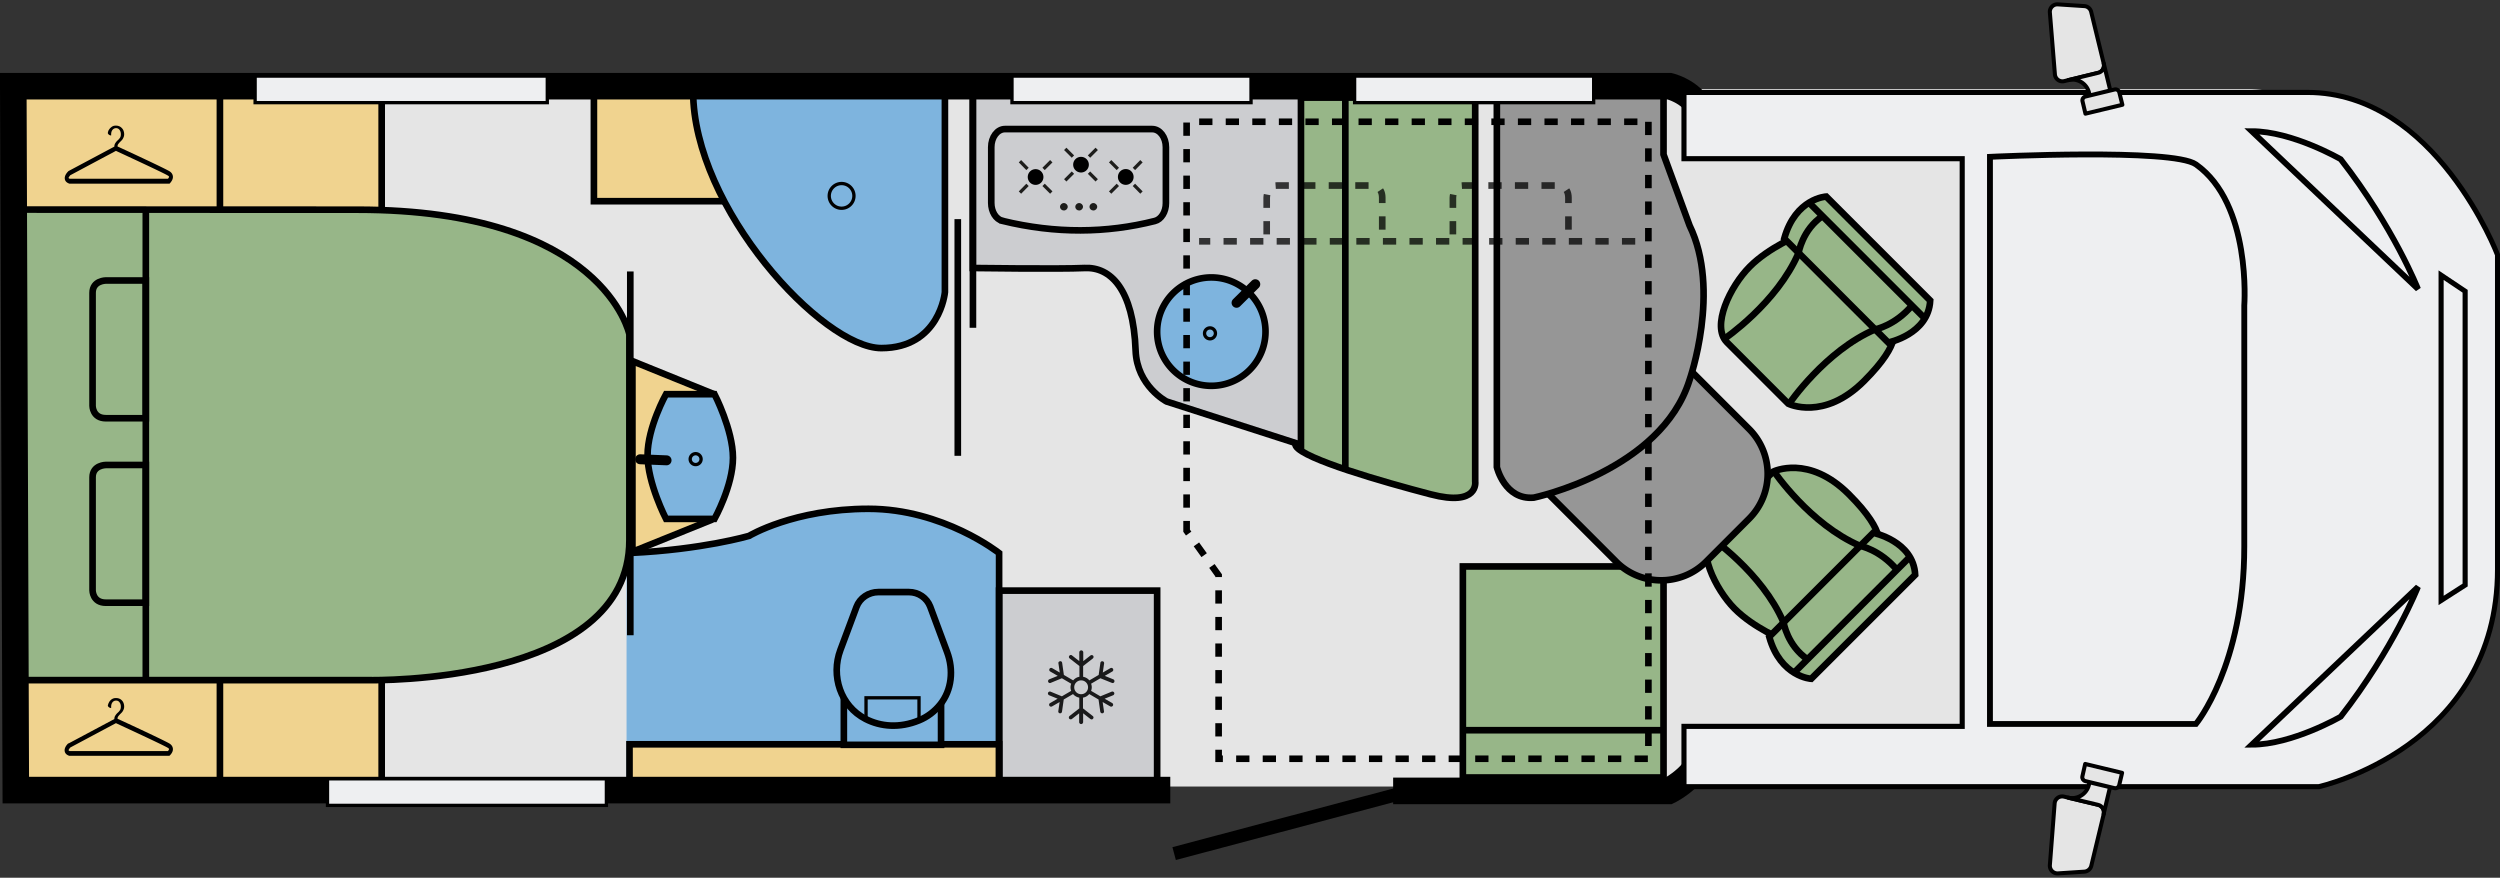
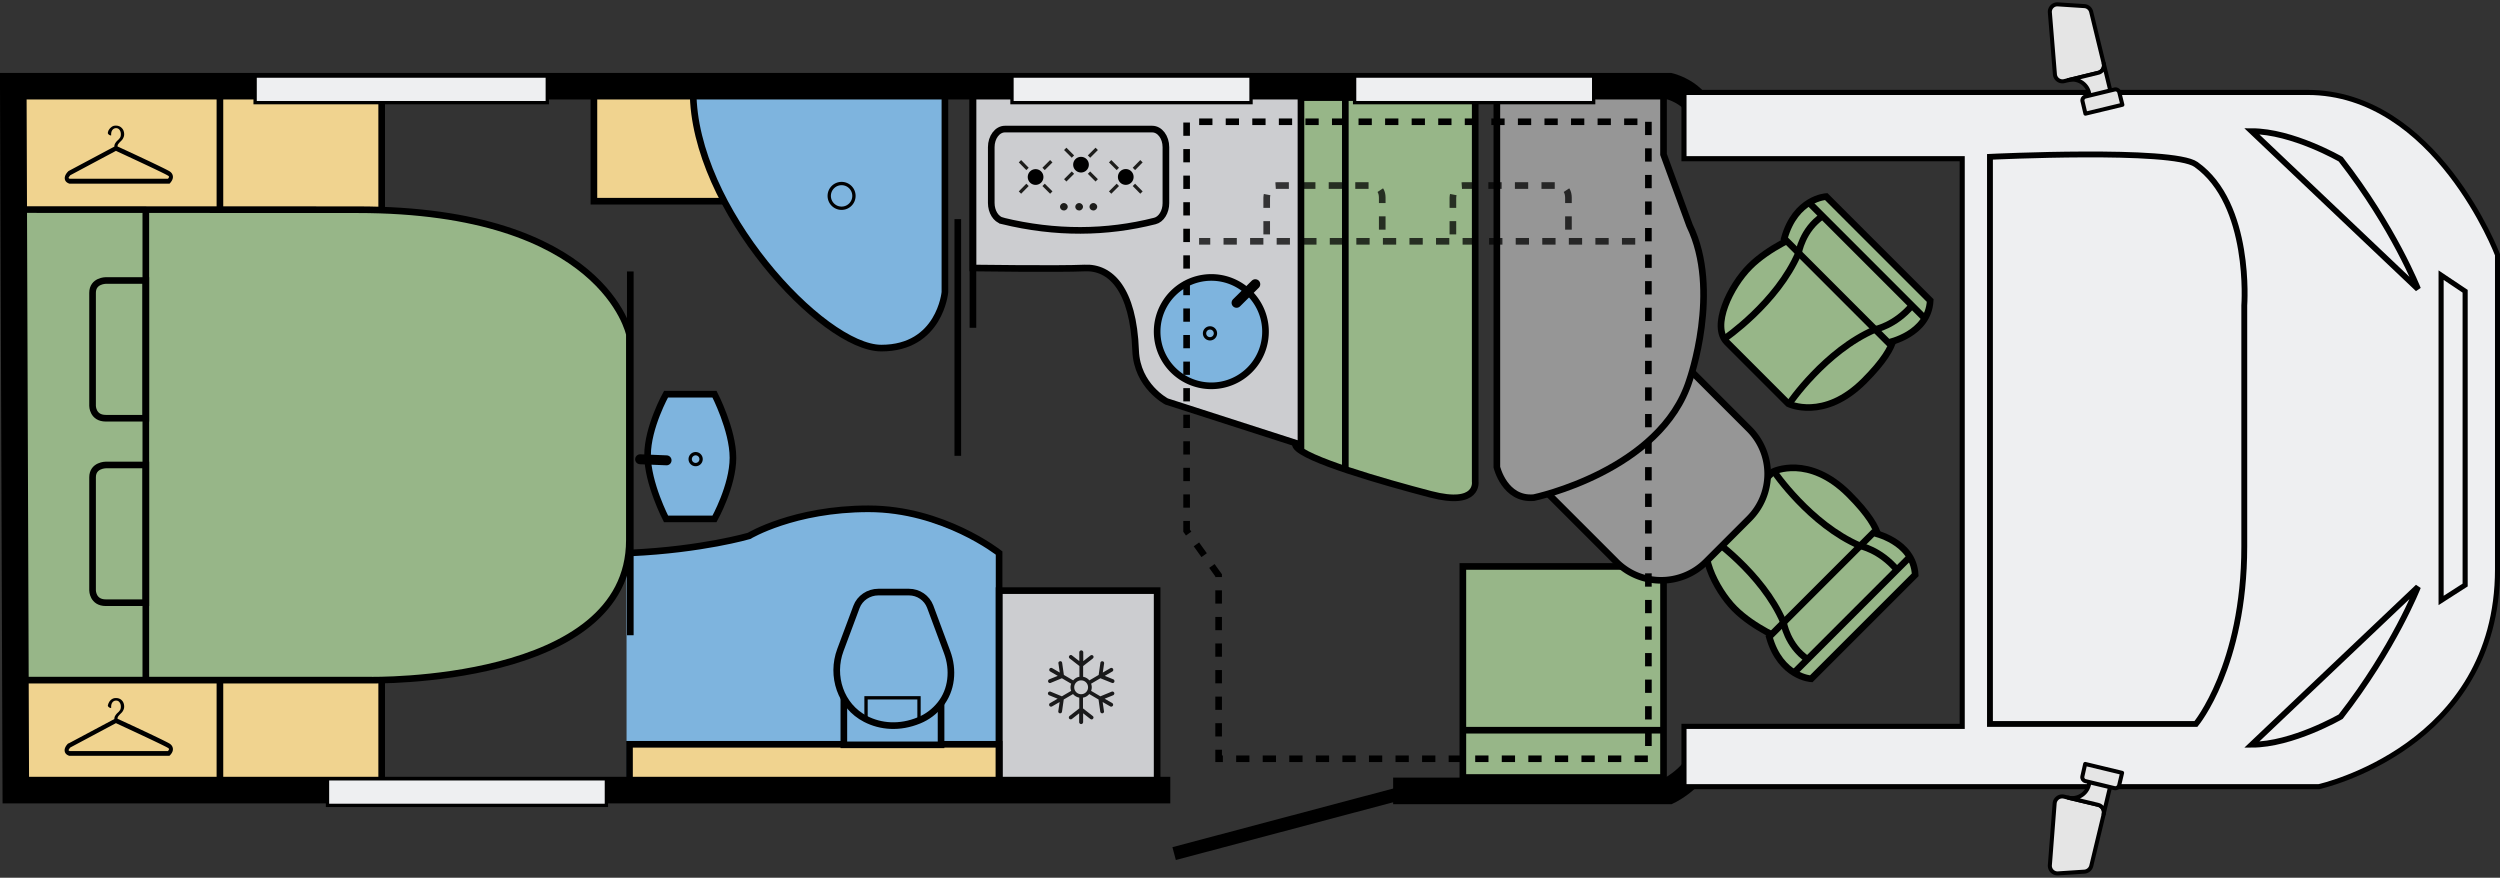
<svg xmlns="http://www.w3.org/2000/svg" xmlns:xlink="http://www.w3.org/1999/xlink" viewBox="0 0 2290 804">
  <rect x="0" y="0" width="2290" height="804" fill="#333333" stroke="none" />
  <defs>
    <path id="a" d="M0 0h2290v804H0z" />
  </defs>
  <defs>
    <clipPath id="c">
      <use xlink:href="#a" />
    </clipPath>
    <clipPath id="d">
      <use xlink:href="#a" />
    </clipPath>
    <clipPath id="e">
      <use xlink:href="#a" />
    </clipPath>
    <mask id="g">
      <g filter="url(#b)">
        <use xlink:href="#a" fill-opacity=".75" />
      </g>
    </mask>
    <mask id="i">
      <g filter="url(#b)">
        <use xlink:href="#a" fill-opacity=".75" />
      </g>
    </mask>
    <mask id="k">
      <g filter="url(#b)">
        <use xlink:href="#a" fill-opacity=".75" />
      </g>
    </mask>
    <g id="f" clip-path="url(#c)">
      <path fill="none" stroke="#000" stroke-dasharray="1 1 1" stroke-width=".5" d="M109.4 17.48v-2.76s0-.92.78-.92h7.14s.78 0 .78.92v2.73" transform="matrix(12.165 0 0 12.166 0 2.055)" />
    </g>
    <g id="h" clip-path="url(#d)">
      <path fill="none" stroke="#000" stroke-dasharray="1 1 1" stroke-width=".5" d="M95.38 17.48v-2.76s0-.92.78-.92h7.14s.78 0 .78.92v2.73" transform="matrix(12.165 0 0 12.166 0 2.055)" />
    </g>
    <g id="j" clip-path="url(#e)">
      <path fill="none" stroke="#000" stroke-dasharray="1 1 1" stroke-width=".5" d="M123.13 18H90.29" transform="matrix(12.165 0 0 12.166 0 2.055)" />
    </g>
    <filter id="b" width="100%" height="100%" x="0%" y="0%" filterUnits="objectBoundingBox">
      <feColorMatrix in="SourceGraphic" values="0 0 0 0 1 0 0 0 0 1 0 0 0 0 1 0 0 0 1 0" />
    </filter>
  </defs>
-   <path fill="#e5e5e5" d="M11.191 81.496H2058.63c44.766 0 80.894 31.387 80.894 69.953v499.035c0 38.688-36.25 69.953-80.894 69.953H13.137" />
  <path fill="#7eb4de" d="M573.93 506.32v214.118h341.218V506.32s-66.296-40.511-125.906-40.511c-59.605 0-103.156 25.062-103.156 25.062s-54.254 17.274-112.156 15.45Zm0 0" />
  <path fill="#f0d38f" stroke="#000" stroke-width=".5" d="M14.58 7.01h14.16v52.63H14.58Zm0 0" transform="matrix(12.165 0 0 12.166 0 2.055)" />
  <path fill="none" stroke="#000" d="m105.72 59.5-17.31 4.6" transform="matrix(12.165 0 0 12.166 0 2.055)" />
  <path fill="#97b688" stroke="#000" stroke-width=".5" d="m128.9 39.96 4.62-4.62s2.67-1.32 5.7 1.71c3.03 3.03 2.13 3.94 2.13 3.94l-7.04 7.04s-2.25-.91-3.7-2.37c-1.45-1.46-2.92-4.49-1.71-5.7Zm0 0" transform="matrix(12.165 0 0 12.166 0 2.055)" />
  <path fill="#97b688" stroke="#000" stroke-width=".5" d="m133.22 47.78 7.83-7.83s3.03.61 3.16 3.16l-7.83 7.83s-2.31-.13-3.16-3.16Zm0 0" transform="matrix(12.165 0 0 12.166 0 2.055)" />
  <path fill="none" stroke="#000" stroke-width=".5" d="M128.7 40.22s3.98 2.7 5.6 6.48c0 0 .28 1.74 1.8 2.77m-2.52-14.14s2.7 3.98 6.48 5.6c0 0 1.49.28 2.77 1.8m-7.81 7.82 8.83-8.83" transform="matrix(12.165 0 0 12.166 0 2.055)" />
  <path fill="#97b688" stroke="#000" stroke-width=".5" d="m130.04 25.61 4.62 4.62s2.67 1.32 5.7-1.71c3.03-3.03 2.13-3.94 2.13-3.94l-7.04-7.04s-2.25.91-3.7 2.37c-1.46 1.46-2.93 4.48-1.71 5.7Zm0 0" transform="matrix(12.165 0 0 12.166 0 2.055)" />
  <path fill="#97b688" stroke="#000" stroke-width=".5" d="m134.35 17.79 7.83 7.83s3.03-.61 3.16-3.16l-7.83-7.83s-2.31.12-3.16 3.16Zm0 0" transform="matrix(12.165 0 0 12.166 0 2.055)" />
  <path fill="none" stroke="#000" stroke-width=".5" d="M129.83 25.35s3.98-2.7 5.6-6.48c0 0 .28-1.74 1.8-2.77m-2.51 14.13s2.7-3.98 6.48-5.6c0 0 1.49-.28 2.77-1.8m-7.82-7.81 8.83 8.83" transform="matrix(12.165 0 0 12.166 0 2.055)" />
  <path fill="#f0d38f" stroke="#000" stroke-width=".5" d="M1.21 7.01h15.35v52.63H1.21Zm0 0" transform="matrix(12.165 0 0 12.166 0 2.055)" />
  <path fill="#97b688" stroke="#000" stroke-width=".5" d="M.92 15.61v35.43h26.94s19.53.38 19.53-10.53V25s-1.91-9.38-20.48-9.38S.92 15.61.92 15.61Zm0 0" transform="matrix(12.165 0 0 12.166 0 2.055)" />
  <path fill="#97b688" stroke="#000" stroke-width=".5" d="M7.97 34.84s-1 0-1 .93v8.51s0 .93 1 .93h3.01V34.84Zm0-13.89s-1 0-1 .93v8.51s0 .93 1 .93h3.01V20.95Zm0 0" transform="matrix(12.165 0 0 12.166 0 2.055)" />
  <path fill="none" stroke="#000" stroke-width=".5" d="M10.98 51.04v-35.6" transform="matrix(12.165 0 0 12.166 0 2.055)" />
  <path d="M153.883 163.734h-90.02c-.73-.242-.972-.605-1.093-.726.12-.488.851-1.703 1.703-2.555l41.726-22.266c5.473 2.555 43.184 19.954 47.563 22.63.851.488 1.093.972 1.093 1.093 0 .488-.484 1.219-.972 1.824m4.5-2.066c-.121-1.34-.73-3.285-3.04-4.746-4.5-2.797-41.238-19.828-47.687-22.75 0-.973.246-1.703.73-2.309.489-.61.973-1.218 1.583-1.828.488-.484.851-.851 1.34-1.336a7.842 7.842 0 0 0 1.214-1.582c.364-.61.61-1.215.852-1.824.242-.73.363-1.461.363-2.313a9.334 9.334 0 0 0-.605-3.285 7.064 7.064 0 0 0-1.582-2.433c-.852-.852-1.582-1.336-2.555-1.703-.973-.364-1.824-.485-2.922-.485-.972 0-1.824.121-2.676.485-.73.367-1.457.851-2.066 1.46-.73.61-1.215 1.34-1.703 2.07-.488.852-.73 1.825-.852 2.677 0 .605.364 1.093.973 1.582a3.32 3.32 0 0 0 2.066.726v-1.094c0-1.703.489-3.164 1.34-4.136.852-.973 1.946-1.457 3.164-1.457 1.336 0 2.309.484 3.16 1.578.852 1.097 1.22 2.433 1.22 4.015 0 1.34-.243 2.434-.852 3.286-.61.851-1.22 1.582-1.946 2.191a10.96 10.96 0 0 0-2.191 2.555c-.61.851-.973 1.945-.973 3.285L62.77 156.68l-.122.12c-.609.61-3.77 3.653-3.285 7.06.242 1.945 1.582 3.406 3.895 4.257l.242.121h91.723l.484-.367c.121-.363 2.922-2.918 2.676-6.203m-4.5 526.285h-90.02c-.73-.242-.972-.61-1.093-.73.12-.485.851-1.703 1.703-2.555l41.726-22.262c5.473 2.555 43.184 19.95 47.563 22.63.851.484 1.093.972 1.093 1.093 0 .363-.484 1.215-.972 1.824m4.5-2.066c-.121-1.34-.73-3.285-3.04-4.746-4.5-2.797-41.238-19.828-47.687-22.75 0-.973.246-1.703.73-2.313.489-.605.973-1.215 1.583-1.824.488-.484.851-.852 1.34-1.336a7.953 7.953 0 0 0 1.214-1.582c.364-.61.61-1.219.852-1.824.242-.73.363-1.461.363-2.313a9.317 9.317 0 0 0-.605-3.285 7.064 7.064 0 0 0-1.582-2.434c-.73-.73-1.461-1.214-2.434-1.582-.972-.363-1.824-.484-2.918-.484-.976 0-1.828.121-2.68.484a6.927 6.927 0 0 0-2.187 1.461c-.61.61-1.215 1.336-1.582 2.188-.484.851-.73 1.707-.973 2.68 0 .605.364 1.093.973 1.582a3.32 3.32 0 0 0 2.066.726v-1.215c0-1.703.489-3.164 1.34-4.136.852-.973 1.946-1.461 3.164-1.461 1.336 0 2.309.488 3.16 1.582.852 1.093 1.22 2.433 1.22 4.015 0 1.34-.243 2.434-.852 3.285-.61.852-1.22 1.582-1.946 2.188a11.121 11.121 0 0 0-2.191 2.555c-.61.851-.973 1.949-.973 3.285L62.77 681.02l-.243-.122c-.609.606-3.773 3.649-3.285 7.055.242 1.945 1.582 3.406 3.89 4.258l.247.121h91.719l.488-.363c.242-.367 3.043-2.797 2.797-6.082" />
  <path fill="#97b688" stroke="#000" stroke-width=".5" d="M110.15 42.48h15.11v15.89h-15.11Zm0 0" transform="matrix(12.165 0 0 12.166 0 2.055)" />
  <path fill="#969696" stroke="#000" stroke-width=".5" d="m121.7 42.13-6.25-6.25a4.775 4.775 0 0 1 0-6.76l3.24-3.24a4.774 4.774 0 0 1 6.76 0l6.25 6.25a4.774 4.774 0 0 1 0 6.76l-3.24 3.24c-1.87 1.86-4.9 1.86-6.76 0Zm0 0" transform="matrix(12.165 0 0 12.166 0 2.055)" />
  <path fill="#969696" stroke="#000" stroke-width=".5" d="M112.71 6.85V35s.59 2.49 2.78 2.3c0 0 9.59-2.01 11.73-8.86 0 0 2.38-6.74 0-11.63l-1.96-5.35V6.32Zm0 0" transform="matrix(12.165 0 0 12.166 0 2.055)" />
-   <path fill="#97b688" stroke="#000" stroke-width=".5" d="M111.08 7.18v28.91s.29 1.91-3.35.96-9.57-2.66-10.15-3.63c-.57-.97 0-26.24 0-26.24Zm0 0" transform="matrix(12.165 0 0 12.166 0 2.055)" />
+   <path fill="#97b688" stroke="#000" stroke-width=".5" d="M111.08 7.18v28.91s.29 1.91-3.35.96-9.57-2.66-10.15-3.63c-.57-.97 0-26.24 0-26.24Z" transform="matrix(12.165 0 0 12.166 0 2.055)" />
  <path fill="none" stroke="#000" stroke-width=".5" d="M101.3 5.56v29.75" transform="matrix(12.165 0 0 12.166 0 2.055)" />
  <path fill="#cccdd0" stroke="#000" stroke-width=".5" d="M97.96 6.69v26.63l-10.12-3.26s-2.23-1.16-2.33-3.83c-.17-4.66-1.91-6.31-3.83-6.22-1.92.09-8.43 0-8.43 0V6.7Zm0 0" transform="matrix(12.165 0 0 12.166 0 2.055)" />
  <use xlink:href="#f" mask="url(#g)" />
  <use xlink:href="#h" mask="url(#i)" />
  <path fill="#7eb4de" stroke="#000" stroke-width=".5" d="M95.29 24.8a4.08 4.08 0 1 1-8.16 0 4.08 4.08 0 0 1 8.16 0Zm0 0" transform="matrix(12.165 0 0 12.166 0 2.055)" />
  <path fill="none" stroke="#000" stroke-linecap="round" stroke-width=".75" d="m94.52 21.23-1.41 1.4" transform="matrix(12.165 0 0 12.166 0 2.055)" />
  <path fill="none" stroke="#000" stroke-width=".25" d="M91.52 24.93a.41.41 0 1 1-.82 0 .41.41 0 0 1 .82 0Zm0 0" transform="matrix(12.165 0 0 12.166 0 2.055)" />
  <use xlink:href="#j" mask="url(#k)" />
  <path fill="none" stroke="#000" stroke-dasharray="1 1 1" stroke-width=".5" d="M124.12 9v47.96H91.76V43.15l-2.41-3.36V9Zm0 0" transform="matrix(12.165 0 0 12.166 0 2.055)" />
  <path fill="#f0d38f" stroke="#000" stroke-width=".5" d="M44.72 6.75H56.4v8.23H44.72Zm0 0" transform="matrix(12.165 0 0 12.166 0 2.055)" />
  <path fill="#7eb4de" stroke="#000" stroke-width=".5" d="M52.19 6.7h18.96v15.13s-.38 4.21-4.79 4.21S52.19 15.51 52.19 6.7Zm0 0" transform="matrix(12.165 0 0 12.166 0 2.055)" />
  <path fill="none" stroke="#000" stroke-width=".25" d="M64.3 14.58a.93.93 0 1 1-1.86 0 .93.93 0 0 1 1.86 0Zm0 0" transform="matrix(12.165 0 0 12.166 0 2.055)" />
  <path fill="#cccdd0" stroke="#000" stroke-width=".5" d="M75.48 16.46c4.02.98 7.84.93 11.48.01.48-.12.83-.69.83-1.34v-4.22c0-.75-.46-1.36-1.03-1.36H75.67c-.57 0-1.03.61-1.03 1.36v4.2c0 .66.35 1.23.84 1.35Zm0 0" transform="matrix(12.165 0 0 12.166 0 2.055)" />
  <path d="M1038.375 162.031a7.177 7.177 0 1 1-14.352 0 7.176 7.176 0 0 1 14.352 0Zm0 0" />
  <path fill="none" stroke="#1d1d1b" stroke-width=".25" d="m85.38 13.75.57.58m-2.36-2.36.58.58m1.21 0 .57-.58m-2.36 2.36.58-.58" transform="matrix(12.165 0 0 12.166 0 2.055)" />
  <path d="M997.383 150.84a7.18 7.18 0 0 1-7.18 7.18 7.18 7.18 0 0 1-7.176-7.18 7.176 7.176 0 0 1 7.176-7.176 7.177 7.177 0 0 1 7.18 7.176Zm0 0" />
  <path fill="none" stroke="#1d1d1b" stroke-width=".25" d="m82 12.83.58.58m-2.37-2.37.58.58m1.21 0 .58-.58m-2.37 2.37.58-.58" transform="matrix(12.165 0 0 12.166 0 2.055)" />
  <path d="M955.777 162.031a7.177 7.177 0 1 1-14.351 0 7.176 7.176 0 0 1 14.351 0Zm0 0" />
  <path fill="none" stroke="#1d1d1b" stroke-width=".25" d="m78.58 13.75.58.58m-2.36-2.36.57.58m1.21 0 .58-.58m-2.36 2.36.57-.58" transform="matrix(12.165 0 0 12.166 0 2.055)" />
  <path fill="#1d1d1b" d="M992.027 189.406c0 1.824-1.578 3.406-3.527 3.406-1.945 0-3.527-1.46-3.527-3.406 0-1.824 1.582-3.406 3.527-3.406 1.95 0 3.527 1.582 3.527 3.406m-13.987 0c0 1.824-1.583 3.406-3.528 3.406-1.946 0-3.528-1.46-3.528-3.406 0-1.824 1.582-3.406 3.528-3.406 1.945 0 3.527 1.582 3.527 3.406m27.008 0c0 1.824-1.582 3.406-3.527 3.406-1.95 0-3.532-1.46-3.532-3.406 0-1.824 1.582-3.406 3.532-3.406 1.945 0 3.527 1.582 3.527 3.406" />
  <path fill="#cccdd0" stroke="#000" stroke-width=".5" d="M75.23 44.3h11.9v14.47h-11.9Zm0 0" transform="matrix(12.165 0 0 12.166 0 2.055)" />
  <path fill="#1a1a1b" d="M1018.547 625.543c.246.121.488.121.61.121.73 0 1.34-.363 1.581-1.094.364-.851-.12-1.945-.972-2.312l-7.786-3.16 6.934-4.016c.852-.488 1.094-1.582.606-2.434-.485-.851-1.579-1.093-2.43-.609l-6.934 4.016 1.215-8.395c.121-.972-.488-1.824-1.46-1.945-.973-.121-1.825.484-1.946 1.457l-1.582 11.074-8.516 4.984c-1.457-1.703-3.527-2.918-5.715-3.28v-9.856l8.88-6.934c.73-.61.85-1.703.363-2.433-.606-.73-1.704-.852-2.43-.368l-6.692 5.235v-8.032c0-.972-.851-1.824-1.824-1.824-.972 0-1.824.852-1.824 1.824v8.032l-6.691-5.235c-.73-.605-1.825-.484-2.434.368-.61.73-.488 1.824.363 2.433l8.883 6.934v9.855c-2.312.364-4.258 1.578-5.719 3.281l-8.515-4.984-1.582-11.074c-.121-.973-.973-1.703-1.946-1.457-.972.12-1.703.972-1.46 1.945l1.218 8.395-6.933-4.016c-.852-.484-1.95-.242-2.434.61-.488.851-.242 1.945.61 2.433l6.933 4.016-7.785 3.16c-.852.367-1.34 1.46-.977 2.312.246.73.977 1.094 1.582 1.094.246 0 .489 0 .61-.121l10.34-4.258 8.515 4.988c-.367 1.094-.61 2.192-.61 3.286 0 1.093.243 2.312.61 3.285l-8.515 4.988-10.34-4.258c-.852-.367-1.946.121-2.313.973-.363.851.121 1.945.973 2.312l7.785 3.16-6.934 4.016c-.851.488-1.093 1.582-.605 2.434.363.61.973.851 1.582.851.242 0 .605-.12.848-.242l6.937-4.015-1.219 8.394c-.12.973.489 1.824 1.461 1.945h.242c.852 0 1.582-.609 1.704-1.582l1.582-11.07 8.515-4.988c1.461 1.703 3.528 2.922 5.719 3.285v9.855l-8.883 6.934c-.73.61-.851 1.703-.363 2.434.605.73 1.703.851 2.433.363l6.688-5.23v8.03c0 .973.852 1.825 1.824 1.825.977 0 1.828-.852 1.828-1.824v-8.032l6.688 5.23c.367.247.73.368 1.097.368.485 0 1.094-.246 1.336-.73.61-.73.489-1.825-.363-2.434l-8.883-6.934v-9.855c2.313-.363 4.258-1.582 5.72-3.285l8.515 4.988 1.582 11.07c.12.852.851 1.582 1.703 1.582h.242c.973-.12 1.703-.972 1.461-1.945l-1.219-8.394 6.938 4.015c.242.121.605.242.847.242.61 0 1.22-.363 1.582-.851.489-.852.247-1.946-.605-2.434l-6.934-4.015 7.786-3.16c.851-.368 1.335-1.462.972-2.313-.367-.852-1.46-1.34-2.312-.973l-10.34 4.258-8.516-4.988c.367-1.094.61-2.192.61-3.285a9.23 9.23 0 0 0-.61-3.286l8.516-4.988Zm-28.223 10.34a6.28 6.28 0 0 1-6.324-6.324 6.284 6.284 0 0 1 6.324-6.329 6.285 6.285 0 0 1 6.328 6.329 6.281 6.281 0 0 1-6.328 6.324Zm0 0" />
  <path fill="#f0d38f" stroke="#000" stroke-width=".5" d="M47.4 55.87h27.83v2.73H47.4Zm0 0" transform="matrix(12.165 0 0 12.166 0 2.055)" />
  <path fill="none" stroke="#000" stroke-width=".5" d="M75.23 58.94V41.47s-4.21-3.33-9.83-3.33-9 2.04-9 2.04-3.52 1.03-8.89 1.28" transform="matrix(12.165 0 0 12.166 0 2.055)" />
  <path fill="#7eb4de" stroke="#000" stroke-width=".5" d="M70.86 52.22s0-.77-.66-.77h-6s-.66 0-.66.77v3.69h7.32Zm0 0" transform="matrix(12.165 0 0 12.166 0 2.055)" />
  <path fill="#7eb4de" stroke="#000" stroke-width=".5" d="M71.32 48.94c.49 1.32.36 2.84-.53 3.94-.41.51-.95.93-1.59 1.19-1.46.6-2.89.48-4.03-.11-1.88-.97-2.62-3.24-1.89-5.19l1.21-3.24c.25-.67.91-1.12 1.65-1.12h2.3c.72 0 1.35.44 1.6 1.09Zm0 0" transform="matrix(12.165 0 0 12.166 0 2.055)" />
  <path fill="none" stroke="#000" stroke-width=".25" d="M69.2 54.12v-1.75h-3.99v1.56" transform="matrix(12.165 0 0 12.166 0 2.055)" />
  <path fill="none" stroke="#000" stroke-width=".5" d="M73.26 6.7v17.81m-1.14-8.18v17.82m38.03 20.66h15.11" transform="matrix(12.165 0 0 12.166 0 2.055)" />
-   <path fill="#f0d38f" stroke="#000" stroke-width=".5" d="m47.61 41.38 5.92-2.39s.78-2.19.78-4.68c0-2.49-.57-4.81-.57-4.81l-6.12-2.48v14.36Zm0 0" transform="matrix(12.165 0 0 12.166 0 2.055)" />
  <path fill="none" stroke="#000" stroke-width=".5" d="M47.46 20.27v27.39" transform="matrix(12.165 0 0 12.166 0 2.055)" />
  <path fill="#7eb4de" stroke="#000" stroke-width=".5" d="M53.8 29.51h-3.65s-1.39 2.49-1.39 4.6c0 2.11 1.39 4.79 1.39 4.79h3.65s1.39-2.49 1.39-4.6c0-2.11-1.39-4.79-1.39-4.79Zm0 0" transform="matrix(12.165 0 0 12.166 0 2.055)" />
  <path fill="none" stroke="#000" stroke-linecap="round" stroke-width=".75" d="m48.2 34.41 1.99.08" transform="matrix(12.165 0 0 12.166 0 2.055)" />
  <path fill="none" stroke="#000" stroke-width=".25" d="M52.79 34.4a.41.41 0 1 1-.82 0 .41.41 0 0 1 .82 0Zm0 0" transform="matrix(12.165 0 0 12.166 0 2.055)" />
  <path fill="none" stroke="#000" stroke-miterlimit="10" stroke-width="2" d="M104.9 59.38h20.74s2.73-1.31 2.73-3.72m-40.25 3.66H1.19L1 6.32h124.71s2.49.61 2.49 2.74" transform="matrix(12.165 0 0 12.166 0 2.055)" />
  <path fill="#eeeff1" stroke="#000" stroke-width=".25" d="M24.66 58.47h21v2h-21ZM19.21 5.56h22v2h-22Zm56.99 0h18v2h-18Zm25.8 0h18v2h-18Zm0 0" transform="matrix(12.165 0 0 12.166 0 2.055)" />
  <path fill="#eeeff1" stroke="#000" stroke-width=".385" d="M126.79 59.06h47.82s13.45-2.96 13.45-16.37V19.02s-4.65-12.23-14.31-12.23H126.8v4.99h20.95v42.74H126.8v4.54Zm0 0" transform="matrix(12.165 0 0 12.166 0 2.055)" />
  <path fill="#eeeff1" stroke="#000" stroke-width=".385" d="m185.62 21.76-1.81-1.21v24.49l1.81-1.16Zm0 0" transform="matrix(12.165 0 0 12.166 0 2.055)" />
  <path fill="#eeeff1" stroke="#000" stroke-width=".441" d="M182.07 21.59s-1.8-4.6-5.82-9.77c0 0-3.64-2.11-6.7-2.11Zm0 22.43s-1.8 4.6-5.82 9.77c0 0-3.64 2.11-6.7 2.11Zm-32.23-32.38v42.7h15.51s3.64-4.39 3.64-13.36V22.83s.57-7.64-3.64-10.62c-1.75-1.24-15.51-.57-15.51-.57Zm0 0" transform="matrix(12.165 0 0 12.166 0 2.055)" />
  <path fill="#e5e5e5" stroke="#000" stroke-linecap="round" stroke-linejoin="round" stroke-miterlimit="10" stroke-width=".304" d="m158.41 4.63-.95-3.91a.565.565 0 0 0-.52-.43l-1.99-.13a.565.565 0 0 0-.6.61l.38 4.66c.03.35.36.59.7.51l2.56-.62c.31-.08.49-.39.42-.69Zm0 0" transform="matrix(12.165 0 0 12.166 0 2.055)" />
  <path fill="#e5e5e5" stroke="#000" stroke-linecap="round" stroke-linejoin="round" stroke-miterlimit="10" stroke-width=".304" d="M157.3 6.81c-.17-.69-.87-1.12-1.56-.95l2.25-.55c.31-.07.49-.38.42-.69l.49 2.02-1.55.38Zm-.49.65c-.04-.16.06-.32.22-.36l2.19-.53c.16-.04.32.06.36.22l.23.93-2.78.67Zm1.6 53.65-.94 3.91c-.06.24-.27.42-.52.44l-1.99.13a.578.578 0 0 1-.61-.61l.36-4.66c.03-.35.36-.59.7-.51l2.56.61c.32.08.51.39.44.69Zm0 0" transform="matrix(12.165 0 0 12.166 0 2.055)" />
  <path fill="#e5e5e5" stroke="#000" stroke-linecap="round" stroke-linejoin="round" stroke-miterlimit="10" stroke-width=".304" d="M157.29 58.93c-.17.69-.86 1.12-1.56.96l2.25.54c.31.07.49.38.42.69l.48-2.02-1.55-.37Zm-.49-.65c-.04.16.06.32.22.36l2.19.53c.16.04.32-.06.36-.22l.22-.93-2.78-.67Zm0 0" transform="matrix(12.165 0 0 12.166 0 2.055)" />
</svg>